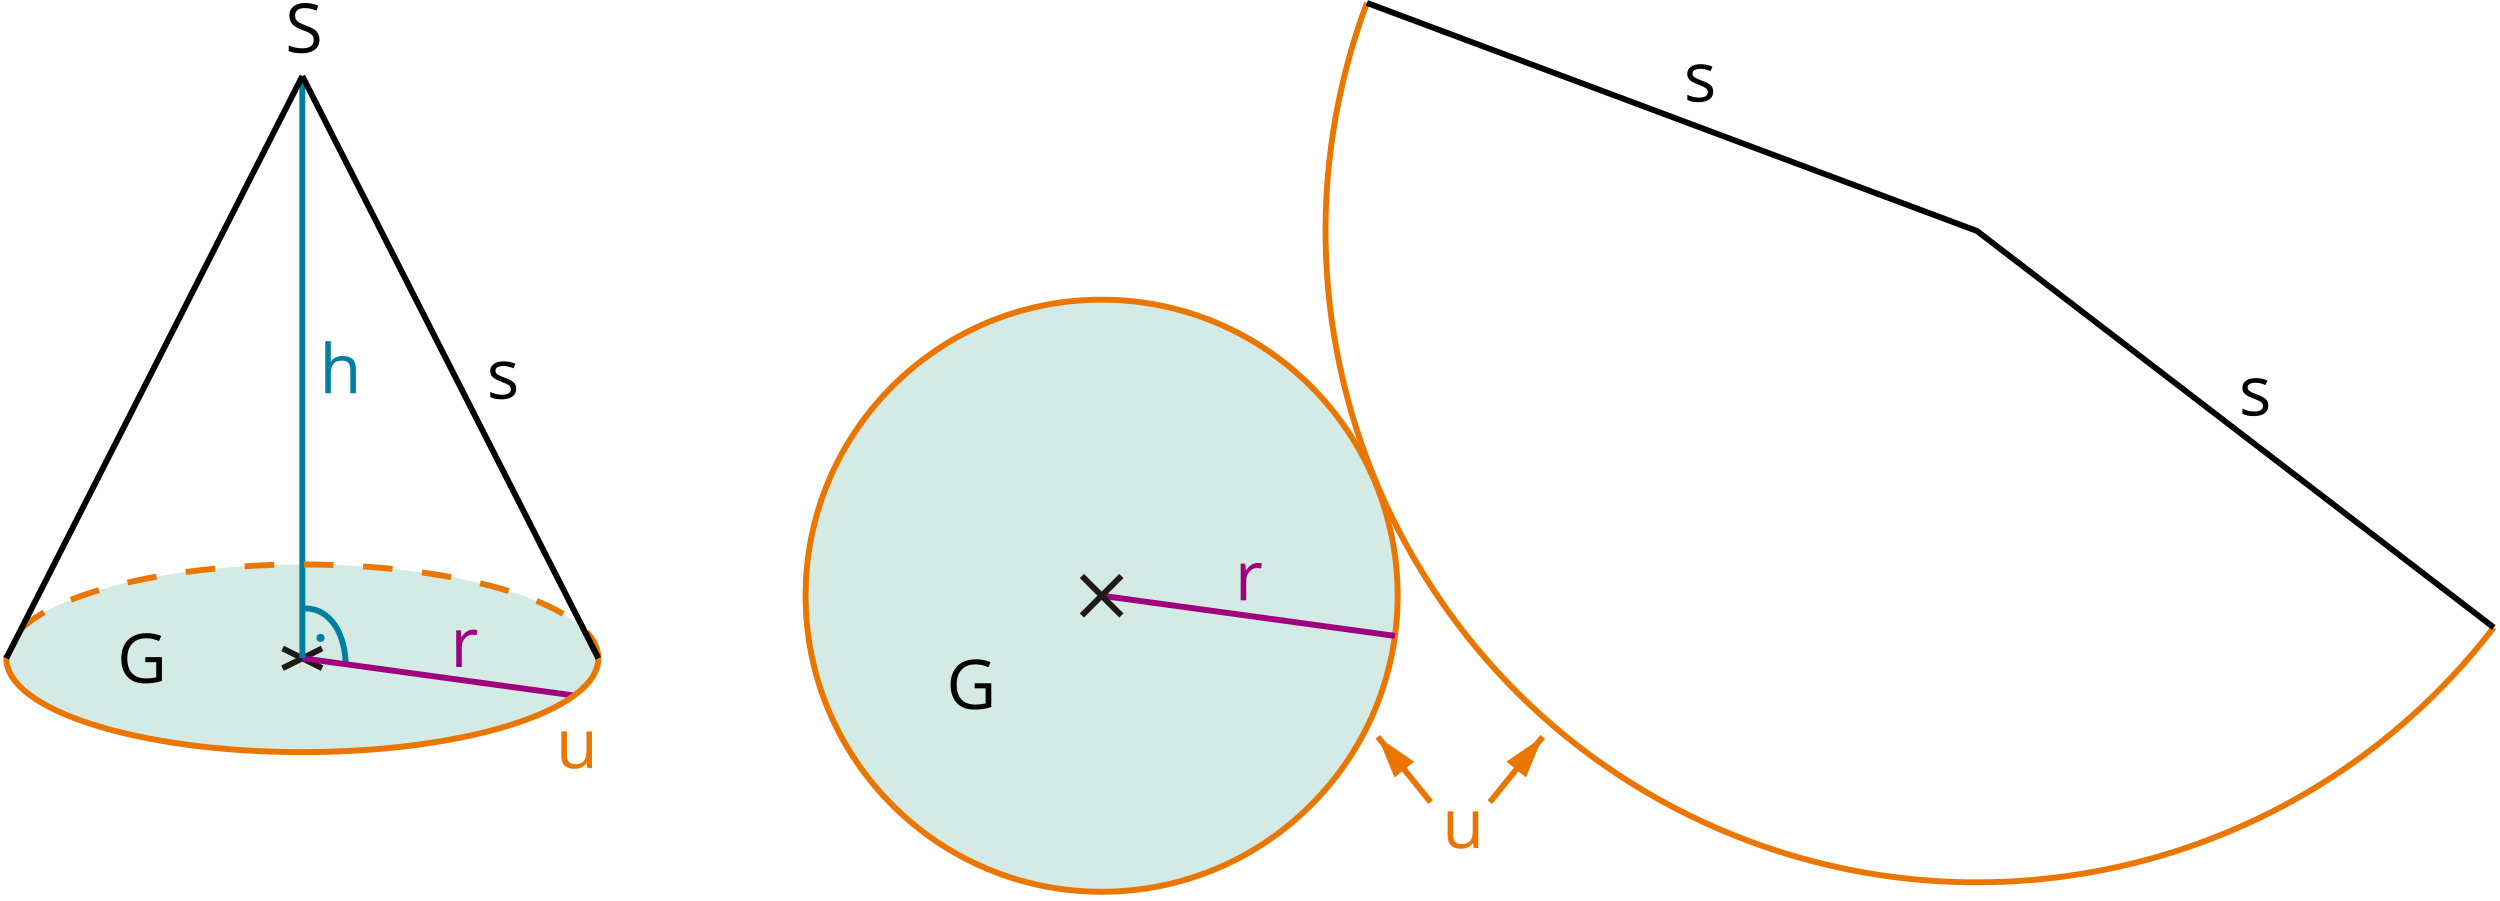
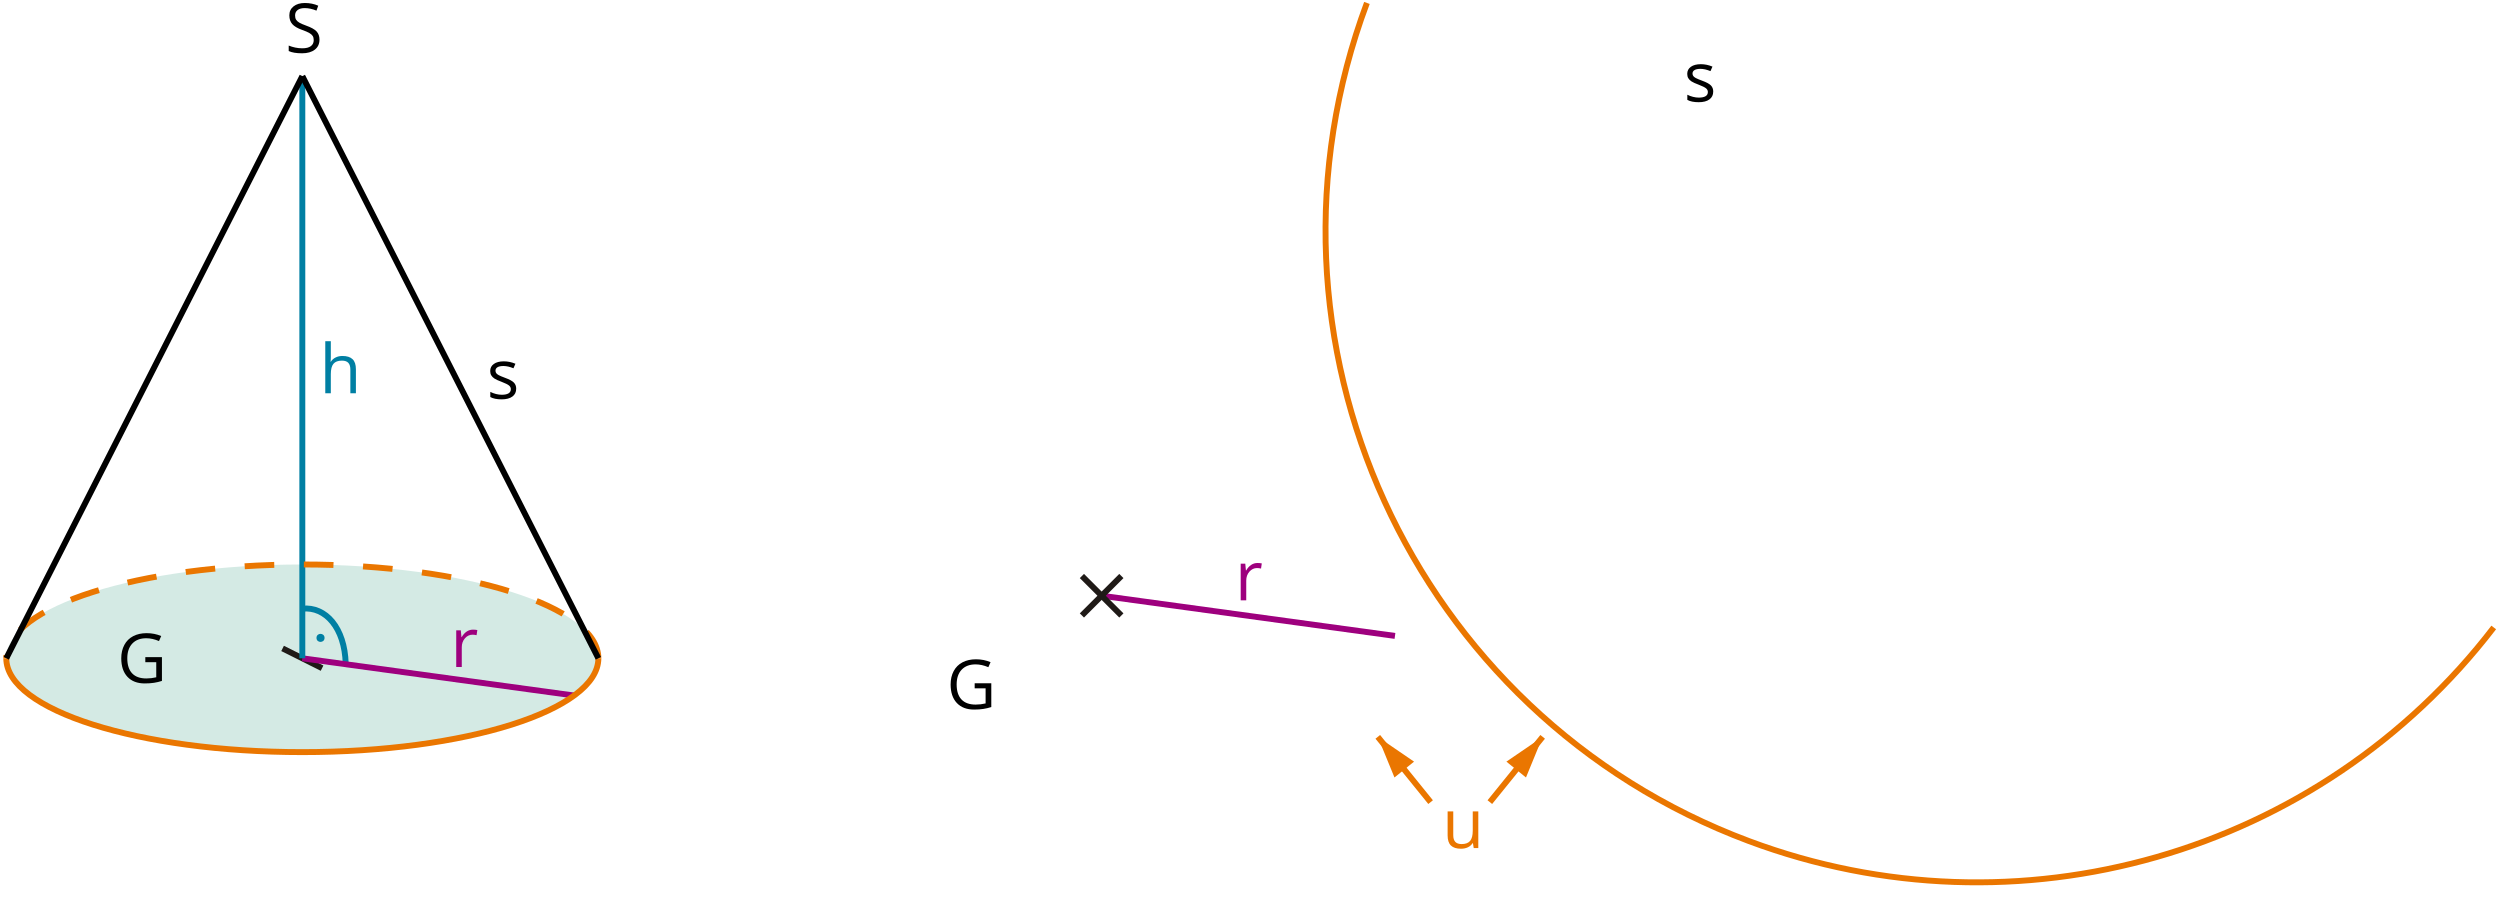
<svg xmlns="http://www.w3.org/2000/svg" xml:space="preserve" width="380px" height="137px" shape-rendering="geometricPrecision" text-rendering="geometricPrecision" image-rendering="optimizeQuality" fill-rule="evenodd" clip-rule="evenodd" viewBox="0 0 380000 137000">
  <g id="Ebene_x0020_1">
    <path fill="none" stroke="#EA7600" stroke-width="900.004" stroke-linejoin="bevel" d="M379048 95375.6c-26481.6,34526.1 -72442,47708.5 -113209,32467.5 -51205.7,-19141 -77207.8,-76192 -58065.6,-127398" />
-     <polyline fill="none" stroke="black" stroke-width="900.004" stroke-linejoin="bevel" points="207773,446.459 300504,35112 379048,95375.6 " />
    <ellipse fill="#D4EAE4" cx="45951" cy="100062" rx="44999" ry="14260.4" />
    <g id="_137325200">
-       <line id="_137325296" fill="none" stroke="#1F1A17" stroke-width="900.004" x1="42953.3" y1="101561" x2="48953.4" y2="98561" />
      <line id="_137325224" fill="none" stroke="#1F1A17" stroke-width="900.004" x1="48953.4" y1="101561" x2="42953.3" y2="98561" />
    </g>
    <path fill="none" stroke="#007FA3" stroke-width="900.004" stroke-linejoin="bevel" d="M52545.1 100867c-148.82,-5422.46 -3038.99,-8718.93 -6591.76,-8349.25" />
    <line fill="none" stroke="#9E007E" stroke-width="900.004" stroke-linejoin="bevel" x1="45953.3" y1="100061" x2="87268.5" y2="105721" />
    <line fill="none" stroke="#007FA3" stroke-width="900.004" stroke-linejoin="bevel" x1="45953.3" y1="100061" x2="45953.3" y2="11571.3" />
    <path fill="none" stroke="#EA7600" stroke-width="900.004" stroke-linejoin="bevel" d="M90952.3 100061c0,7874.44 -20150.9,14260.7 -44999,14260.7 -24848.1,0 -44999,-6386.25 -44999,-14260.7" />
    <path fill="none" stroke="#EA7600" stroke-width="900.004" stroke-linejoin="bevel" stroke-dasharray="4500.019 4500.019" d="M90952.3 100061c0,-7874.44 -20150.9,-14260.7 -44999,-14260.7 -24848.1,0 -44999,6386.25 -44999,14260.7" />
    <line fill="none" stroke="black" stroke-width="900.004" stroke-linejoin="bevel" x1="90951.2" y1="100060" x2="45954.5" y2="11571.3" />
    <line fill="none" stroke="black" stroke-width="900.004" stroke-linejoin="bevel" x1="954.335" y1="100060" x2="45954.5" y2="11571.3" />
    <ellipse fill="#007FA3" cx="48719.5" cy="96958.8" rx="613.019" ry="613.018" />
    <path fill="black" fill-rule="nonzero" d="M22087.9 99886.2l2526.39 0 0 3614.19c-394.49,125.197 -792.523,220.867 -1201.19,284.647 -406.301,64.961 -877.563,98.032 -1412.6,98.032 -1125.6,0 -2000.8,-335.434 -2629.14,-1005.12 -625.987,-669.688 -940.161,-1607.49 -940.161,-2814.58 0,-772.444 155.906,-1449.22 465.356,-2030.32 310.631,-582.286 755.909,-1026.38 1339.38,-1333.47 583.467,-304.726 1266.15,-459.451 2049.22,-459.451 793.704,0 1533.08,145.276 2216.94,437.01l-335.434 764.176c-672.05,-284.647 -1316.93,-427.561 -1937.02,-427.561 -905.909,0 -1612.21,269.292 -2120.09,806.696 -509.057,539.766 -761.814,1288.59 -761.814,2242.92 0,1003.94 244.489,1764.57 733.468,2283.08 488.978,519.687 1209.45,778.35 2159.06,778.35 513.782,0 1016.93,-59.055 1509.46,-177.166l0 -2288.99 -1661.82 0 0 -772.444z" />
    <path fill="black" fill-rule="nonzero" d="M48561.2 6018.92c0,654.333 -237.403,1164.57 -712.208,1530.72 -474.805,366.143 -1118.51,550.396 -1932.29,550.396 -879.925,0 -1559.06,-114.567 -2032.69,-342.521l0 -832.681c303.545,128.741 636.617,230.316 995.673,305.907 360.238,74.41 715.751,111.024 1067.72,111.024 576.38,0 1009.85,-109.843 1301.58,-328.348 291.733,-218.505 437.01,-522.049 437.01,-912.996 0,-256.3 -51.969,-468.9 -153.544,-633.073 -105.119,-162.993 -278.741,-316.537 -519.687,-454.726 -243.308,-139.371 -610.632,-297.639 -1105.52,-472.443 -692.129,-248.033 -1187.01,-540.947 -1482.29,-879.925 -296.458,-337.797 -445.277,-780.712 -445.277,-1327.56 0,-572.837 214.962,-1027.56 644.885,-1367.72 431.104,-337.797 1000.4,-507.876 1710.24,-507.876 737.011,0 1417.33,134.646 2037.41,407.482l-269.292 751.184c-612.995,-256.3 -1209.45,-385.041 -1789.38,-385.041 -458.27,0 -816.145,96.851 -1072.45,292.915 -258.662,198.426 -387.403,471.262 -387.403,819.688 0,258.662 47.244,468.9 142.914,633.073 95.67,165.355 255.119,316.537 480.711,453.545 225.591,137.008 570.475,288.19 1034.65,454.726 778.35,277.56 1316.93,575.199 1608.67,892.917 292.915,320.08 440.553,732.286 440.553,1241.34z" />
    <path fill="black" fill-rule="nonzero" d="M78461 59079c0,518.506 -192.52,917.72 -579.924,1198.82 -386.222,283.466 -928.35,424.018 -1627.57,424.018 -737.011,0 -1313.39,-118.111 -1727.96,-353.151l0 -781.893c268.111,134.646 555.12,242.127 862.208,321.261 307.088,77.953 602.365,115.749 887.012,115.749 440.553,0 779.531,-69.685 1016.93,-210.237 237.403,-140.552 355.513,-355.513 355.513,-643.703 0,-217.324 -93.308,-402.758 -281.104,-557.483 -188.977,-153.544 -555.12,-336.616 -1101.97,-545.672 -518.506,-192.52 -887.012,-361.419 -1105.52,-505.514 -218.505,-144.095 -381.498,-307.088 -487.797,-491.341 -107.481,-181.891 -159.449,-400.395 -159.449,-655.515 0,-454.726 184.253,-812.602 553.939,-1074.81 369.687,-263.387 876.382,-395.671 1520.09,-395.671 600.002,0 1184.65,124.016 1759.85,366.143l-300.001 687.404c-561.026,-230.316 -1067.72,-344.883 -1521.27,-344.883 -400.395,0 -702.759,62.599 -905.909,186.615 -203.15,125.197 -304.726,298.82 -304.726,519.687 0,148.82 37.795,275.198 114.567,381.498 75.591,103.937 199.607,204.332 369.687,298.82 167.717,95.67 493.703,232.678 975.595,412.206 660.239,239.765 1106.7,483.073 1339.38,727.562 232.678,243.308 348.427,550.396 348.427,920.083z" />
-     <path fill="black" fill-rule="nonzero" d="M344789 61625.5c0,518.506 -192.52,917.72 -579.924,1198.82 -386.222,283.466 -928.35,424.018 -1627.57,424.018 -737.011,0 -1313.39,-118.111 -1727.96,-353.151l0 -781.893c268.111,134.646 555.12,242.127 862.208,321.261 307.088,77.953 602.365,115.749 887.012,115.749 440.553,0 779.531,-69.685 1016.93,-210.237 237.403,-140.552 355.513,-355.513 355.513,-643.703 0,-217.324 -93.308,-402.758 -281.104,-557.483 -188.977,-153.544 -555.12,-336.616 -1101.97,-545.672 -518.506,-192.52 -887.012,-361.419 -1105.52,-505.514 -218.505,-144.095 -381.498,-307.088 -487.797,-491.341 -107.481,-181.891 -159.449,-400.395 -159.449,-655.515 0,-454.726 184.253,-812.602 553.939,-1074.81 369.687,-263.387 876.382,-395.671 1520.09,-395.671 600.002,0 1184.65,124.016 1759.85,366.143l-300.001 687.404c-561.026,-230.316 -1067.72,-344.883 -1521.27,-344.883 -400.395,0 -702.759,62.599 -905.909,186.615 -203.15,125.197 -304.726,298.82 -304.726,519.687 0,148.82 37.795,275.198 114.567,381.498 75.591,103.937 199.607,204.332 369.687,298.82 167.717,95.67 493.703,232.678 975.595,412.206 660.239,239.765 1106.7,483.073 1339.38,727.562 232.678,243.308 348.427,550.396 348.427,920.083z" />
    <path fill="black" fill-rule="nonzero" d="M260409 13912.3c0,518.506 -192.52,917.72 -579.924,1198.82 -386.222,283.466 -928.35,424.018 -1627.57,424.018 -737.011,0 -1313.39,-118.111 -1727.96,-353.151l0 -781.893c268.111,134.646 555.12,242.127 862.208,321.261 307.088,77.953 602.365,115.749 887.012,115.749 440.553,0 779.531,-69.685 1016.93,-210.237 237.403,-140.552 355.513,-355.513 355.513,-643.703 0,-217.324 -93.308,-402.758 -281.104,-557.483 -188.977,-153.544 -555.12,-336.616 -1101.97,-545.672 -518.506,-192.52 -887.012,-361.419 -1105.52,-505.514 -218.505,-144.095 -381.498,-307.088 -487.797,-491.341 -107.481,-181.891 -159.449,-400.395 -159.449,-655.515 0,-454.726 184.253,-812.602 553.939,-1074.81 369.687,-263.387 876.382,-395.671 1520.09,-395.671 600.002,0 1184.65,124.016 1759.85,366.143l-300.001 687.404c-561.026,-230.316 -1067.72,-344.883 -1521.27,-344.883 -400.395,0 -702.759,62.599 -905.909,186.615 -203.15,125.197 -304.726,298.82 -304.726,519.687 0,148.82 37.795,275.198 114.567,381.498 75.591,103.937 199.607,204.332 369.687,298.82 167.717,95.67 493.703,232.678 975.595,412.206 660.239,239.765 1106.7,483.073 1339.38,727.562 232.678,243.308 348.427,550.396 348.427,920.083z" />
    <path fill="#9E007E" fill-rule="nonzero" d="M71886.9 95703.9c248.033,0 470.081,21.26 667.326,62.599l-116.93 783.074c-230.316,-51.969 -433.466,-76.772 -610.632,-76.772 -450.002,0 -836.224,181.891 -1156.3,549.215 -321.261,366.143 -480.711,822.051 -480.711,1366.54l0 2990.56 -843.311 0 0 -5572.46 695.672 0 98.032 1032.29 38.977 0c206.694,-362.6 457.089,-641.341 748.822,-839.767 291.733,-196.064 610.632,-295.277 959.059,-295.277z" />
-     <path fill="#EA7600" fill-rule="nonzero" d="M86175.9 111188l0 3615.37c0,454.726 101.575,792.523 308.269,1016.93 209.056,223.229 531.498,334.253 972.051,334.253 583.467,0 1008.67,-158.268 1279.14,-477.167 269.292,-318.899 403.939,-838.586 403.939,-1560.24l0 -2929.15 843.311 0 0 5572.46 -695.672 0 -122.835 -747.641 -44.882 0c-173.623,275.198 -413.388,485.435 -720.475,631.892 -305.907,145.276 -656.696,218.505 -1050,218.505 -676.774,0 -1185.83,-161.812 -1522.45,-484.254 -336.616,-321.261 -506.695,-836.224 -506.695,-1544.89l0 -3646.08 856.303 0z" />
    <path fill="#007FA3" fill-rule="nonzero" d="M53253.8 59772.3l0 -3604.74c0,-454.726 -103.937,-792.523 -310.631,-1016.93 -206.694,-223.229 -529.136,-334.253 -969.689,-334.253 -587.01,0 -1015.75,157.087 -1283.86,477.167 -269.292,318.899 -405.12,839.767 -405.12,1564.97l0 2913.79 -843.311 0 0 -7912.24 843.311 0 0 2395.29c0,288.19 -12.992,527.955 -40.158,716.932l50.788 0c166.536,-266.93 402.758,-479.53 709.845,-631.892 305.907,-154.725 655.515,-232.678 1048.82,-232.678 681.499,0 1192.92,162.993 1533.08,486.616 340.159,323.623 510.238,837.405 510.238,1542.53l0 3635.45 -843.311 0z" />
    <path fill="#EA7600" fill-rule="nonzero" d="M220895 123332l0 3615.37c0,454.726 101.575,792.523 308.269,1016.93 209.056,223.229 531.498,334.253 972.051,334.253 583.467,0 1008.67,-158.268 1279.14,-477.167 269.292,-318.899 403.939,-838.586 403.939,-1560.24l0 -2929.15 843.311 0 0 5572.46 -695.672 0 -122.835 -747.641 -44.882 0c-173.623,275.198 -413.388,485.435 -720.475,631.892 -305.907,145.276 -656.696,218.505 -1050,218.505 -676.774,0 -1185.83,-161.812 -1522.45,-484.254 -336.616,-321.261 -506.695,-836.224 -506.695,-1544.89l0 -3646.08 856.303 0z" />
-     <ellipse fill="#D4EAE4" stroke="#EA7600" stroke-width="900.004" stroke-linejoin="bevel" cx="167448" cy="90550.3" rx="44999" ry="44999.4" />
    <line fill="none" stroke="#9E007E" stroke-width="900.004" stroke-linejoin="bevel" x1="167448" y1="90550.8" x2="212035" y2="96659.5" />
    <path fill="black" fill-rule="nonzero" d="M148150 103858l2526.39 0 0 3614.19c-394.49,125.197 -792.523,220.867 -1201.19,284.647 -406.301,64.961 -877.563,98.032 -1412.6,98.032 -1125.6,0 -2000.8,-335.434 -2629.14,-1005.12 -625.987,-669.688 -940.161,-1607.49 -940.161,-2814.58 0,-772.444 155.906,-1449.22 465.356,-2030.32 310.631,-582.286 755.909,-1026.38 1339.38,-1333.47 583.467,-304.726 1266.15,-459.451 2049.22,-459.451 793.704,0 1533.08,145.276 2216.94,437.01l-335.434 764.176c-672.05,-284.647 -1316.93,-427.561 -1937.02,-427.561 -905.909,0 -1612.21,269.292 -2120.09,806.696 -509.057,539.766 -761.814,1288.59 -761.814,2242.92 0,1003.94 244.489,1764.57 733.468,2283.08 488.978,519.687 1209.45,778.35 2159.06,778.35 513.782,0 1016.93,-59.055 1509.46,-177.166l0 -2288.99 -1661.82 0 0 -772.444z" />
    <path fill="#9E007E" fill-rule="nonzero" d="M191126 85574.8c248.033,0 470.081,21.26 667.326,62.599l-116.93 783.074c-230.316,-51.969 -433.466,-76.772 -610.632,-76.772 -450.002,0 -836.224,181.891 -1156.3,549.215 -321.261,366.143 -480.711,822.051 -480.711,1366.54l0 2990.56 -843.311 0 0 -5572.46 695.672 0 98.032 1032.29 38.977 0c206.694,-362.6 457.089,-641.341 748.822,-839.767 291.733,-196.064 610.632,-295.277 959.059,-295.277z" />
    <g id="_136898872">
      <line id="_136898968" fill="none" stroke="#1F1A17" stroke-width="900.004" x1="164448" y1="93549.6" x2="170448" y2="87551.9" />
      <line id="_136898896" fill="none" stroke="#1F1A17" stroke-width="900.004" x1="170448" y1="93549.6" x2="164448" y2="87551.9" />
    </g>
    <g>
      <line fill="none" fill-rule="nonzero" stroke="#EA7600" stroke-width="900.004" x1="226456" y1="121923" x2="234484" y2="112000" />
      <polygon id="1" fill="#EA7600" points="234484,112000 228973,115769 231949,118177 " />
    </g>
    <g>
      <line fill="none" fill-rule="nonzero" stroke="#EA7600" stroke-width="900.004" x1="217452" y1="121923" x2="209424" y2="112000" />
      <polygon id="1" fill="#EA7600" points="209424,112000 211959,118177 214936,115769 " />
    </g>
  </g>
</svg>